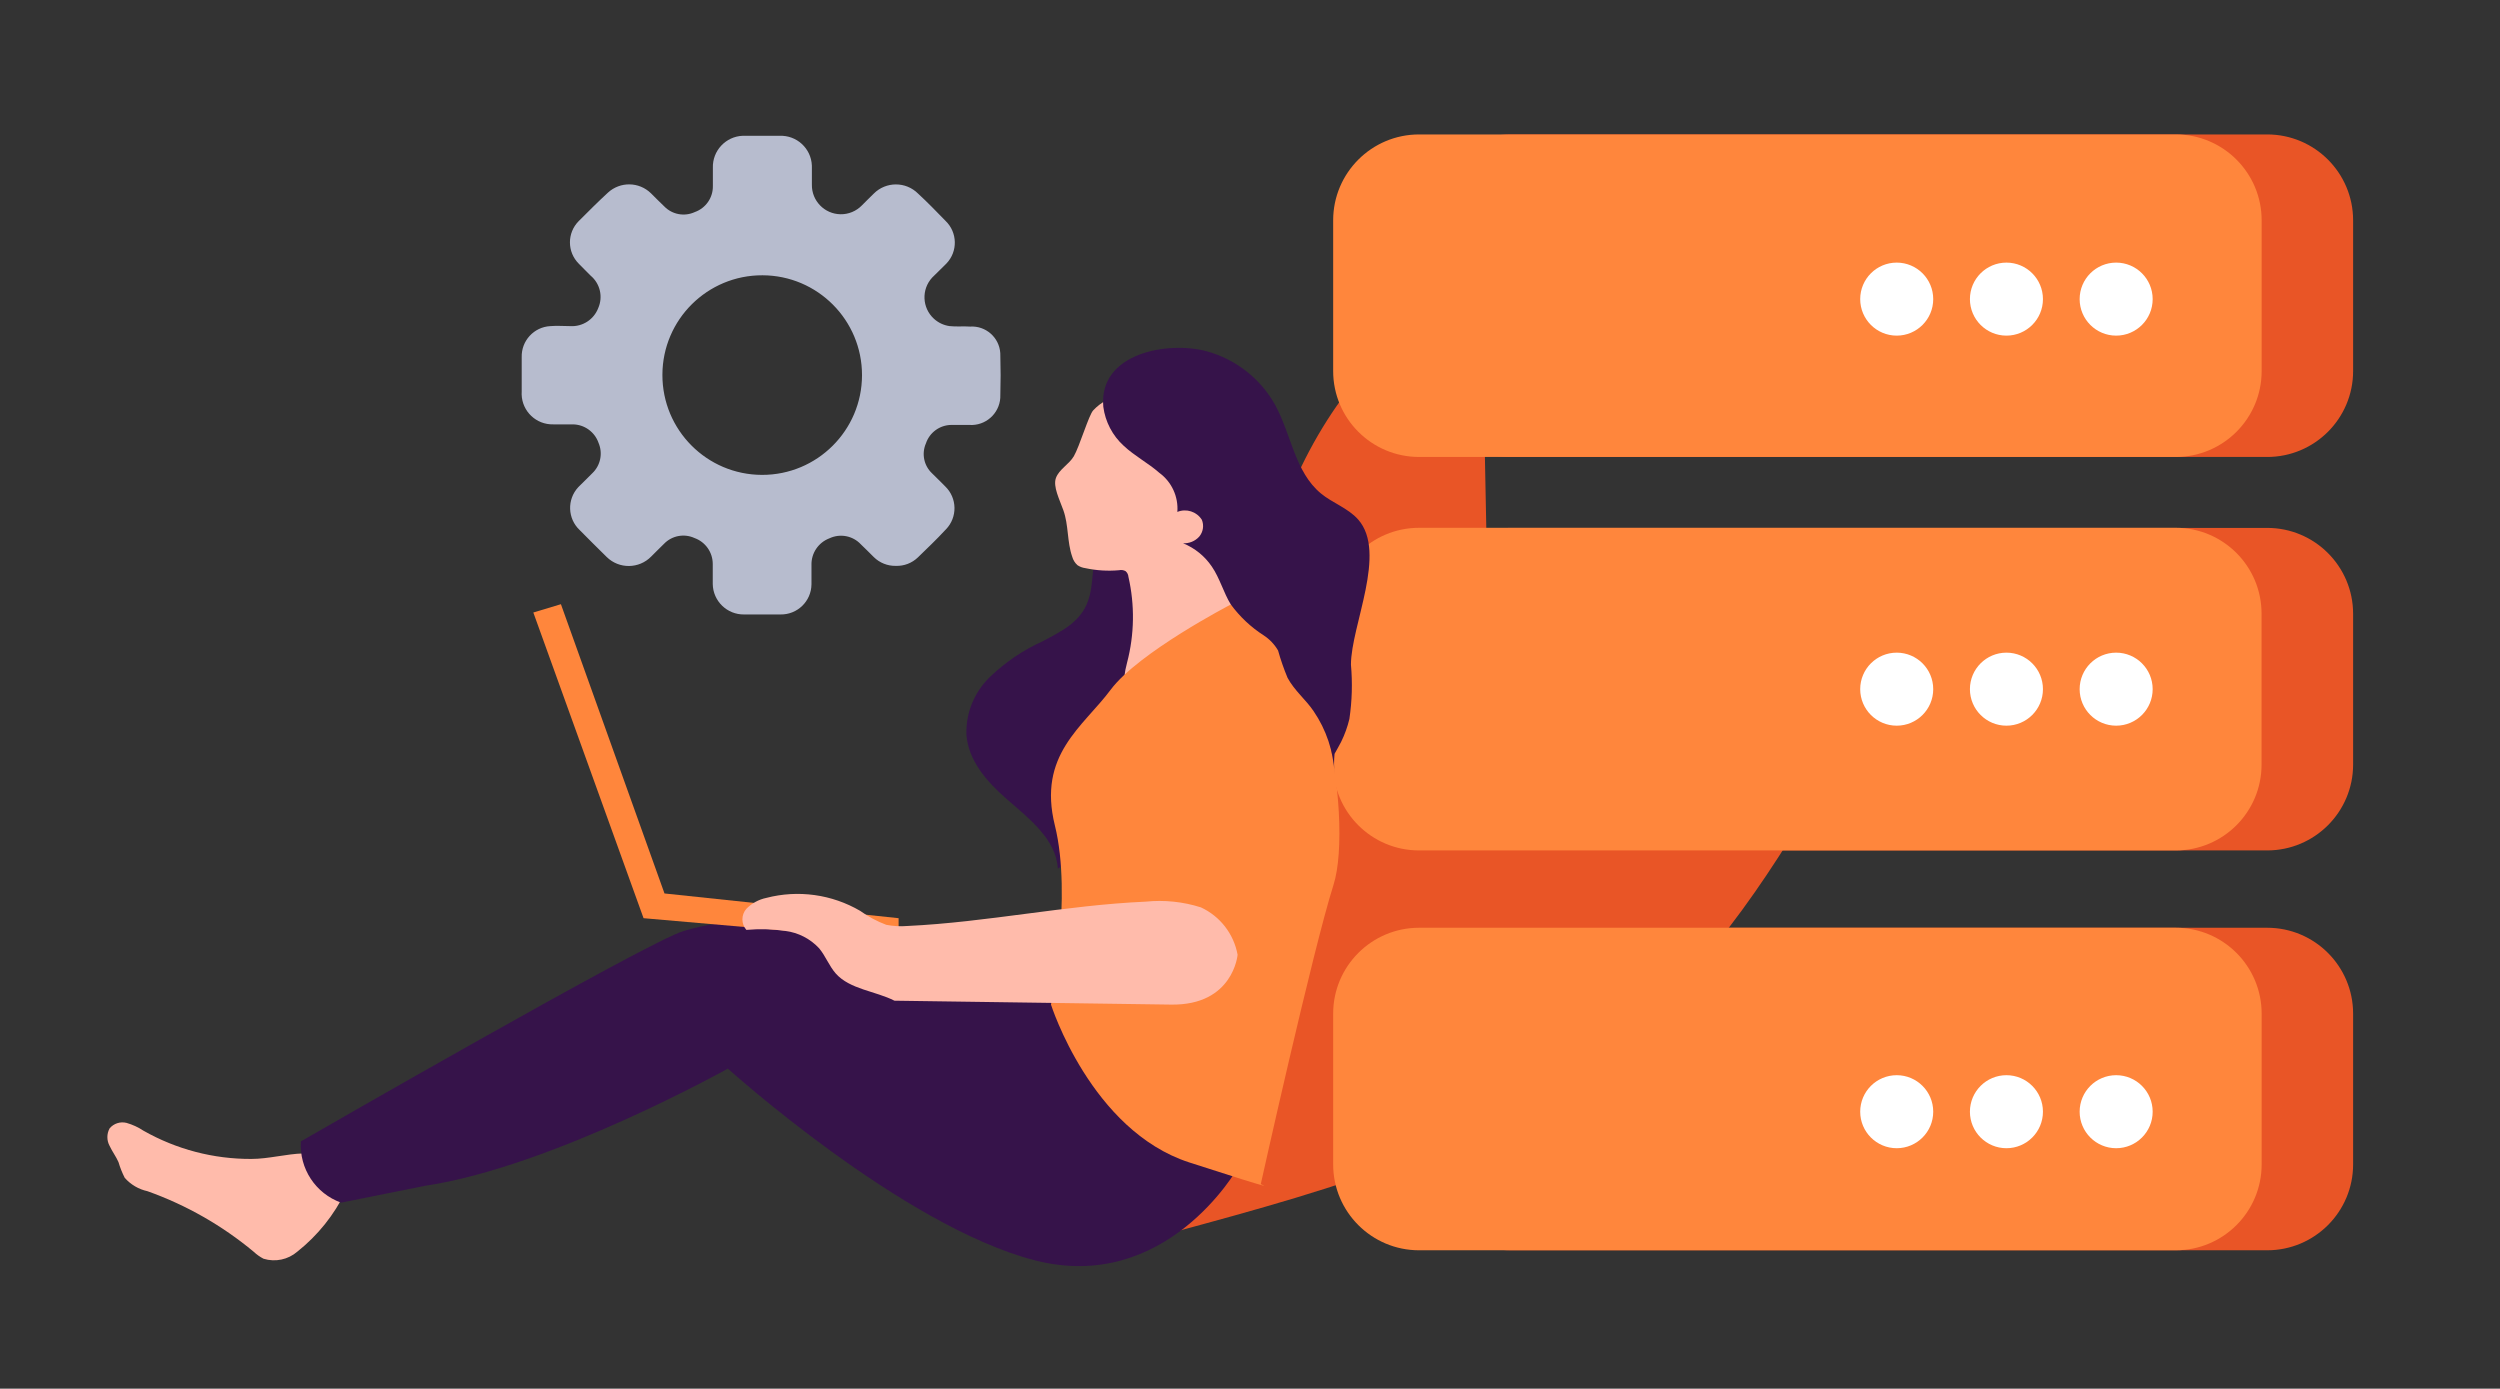
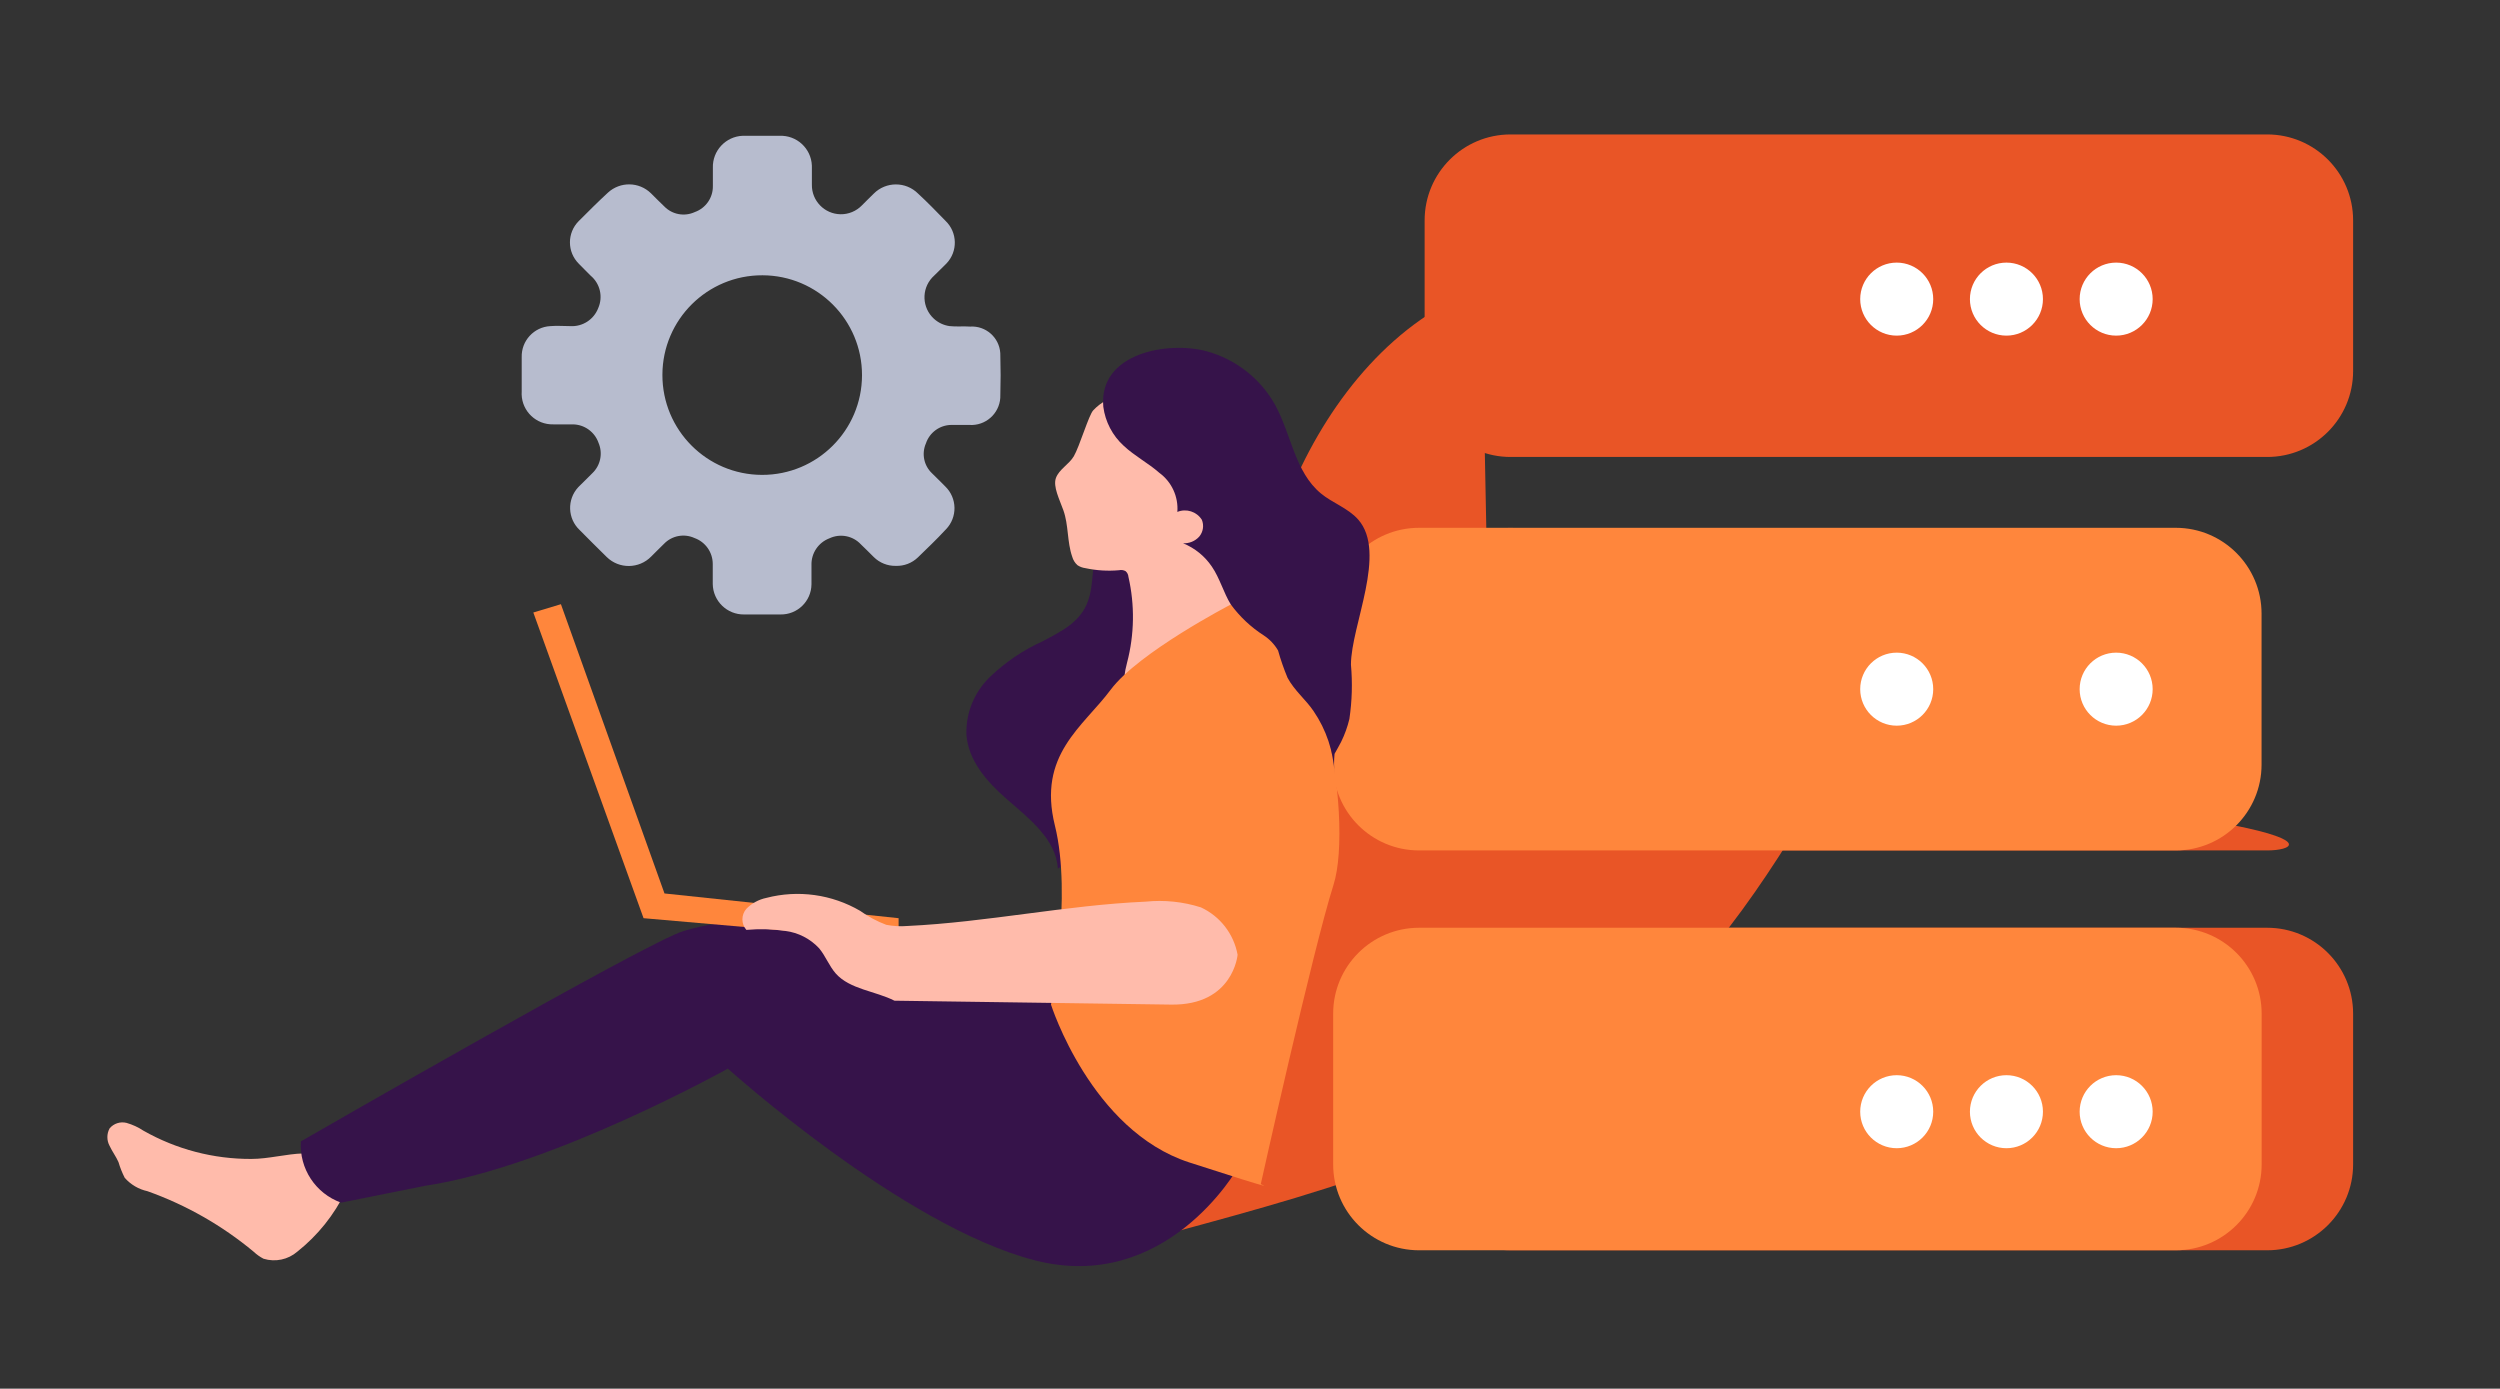
<svg xmlns="http://www.w3.org/2000/svg" version="1.1" id="Layer_1" x="0px" y="0px" viewBox="0 0 306.894 170.471" style="enable-background:new 0 0 306.894 170.471;" xml:space="preserve">
  <rect x="0" y="0" width="306.894" height="170.471" fill="#333333" stroke="none" />
  <style type="text/css">
	.st0{fill:#E95526;}
	.st1{fill:#FF863C;}
	.st2{fill:#FFFFFF;}
	.st3{fill:#B7BCCE;}
	.st4{fill:#36134A;}
	.st5{fill:#FFBBAB;}
</style>
  <path class="st0" d="M228.204,85.526c-0.358,3.06-1.454,5.988-3.195,8.53  c-6.837,12.093-14.505,23.962-25.112,32.972  c-15.591,13.195-36.007,18.866-55.72,24.202  c1.773-0.863,3.882-9.952,4.665-11.949c1.597-3.914,2.955-7.86,4.425-11.789  c2.316-6.214,7.189-11.182,11.917-15.783c10.717-10.353,23.735-18.017,37.988-22.365  C211.292,86.889,219.721,85.603,228.204,85.526z" />
  <path class="st0" d="M151.094,92.251c1.597-11.182,3.195-22.652,7.78-33.068  c4.585-10.415,12.38-19.984,23.004-23.882c0.319,16.113,0.634,32.221,0.943,48.323  c0.176,9.313,0.335,18.802-2.332,27.716c-4.681,15.623-20.943,33.962-36.598,39.122  c-2.316-7.508,1.597-18.882,2.684-26.678L151.094,92.251z" />
  <path class="st0" d="M278.314,153.482h-92.881c-5.826,0-10.549-4.723-10.549-10.549v-18.495  c0-5.826,4.723-10.549,10.549-10.549h92.881c5.826,0,10.549,4.723,10.549,10.549  v18.495C288.863,148.759,284.14,153.482,278.314,153.482z" />
-   <path class="st0" d="M278.314,104.396h-92.881c-5.826,0-10.549-4.723-10.549-10.549V75.353  c0-5.826,4.723-10.549,10.549-10.549h92.881c5.826,0,10.549,4.723,10.549,10.549  v18.495C288.863,99.673,284.14,104.396,278.314,104.396z" />
+   <path class="st0" d="M278.314,104.396h-92.881c-5.826,0-10.549-4.723-10.549-10.549V75.353  c0-5.826,4.723-10.549,10.549-10.549c5.826,0,10.549,4.723,10.549,10.549  v18.495C288.863,99.673,284.14,104.396,278.314,104.396z" />
  <path class="st1" d="M267.086,153.482h-92.881c-5.826,0-10.549-4.723-10.549-10.549v-18.495  c0-5.826,4.723-10.549,10.549-10.549h92.881c5.826,0,10.549,4.723,10.549,10.549  v18.495C277.635,148.759,272.912,153.482,267.086,153.482z" />
  <path class="st1" d="M163.656,75.341v18.506c-0.006,5.82,4.707,10.543,10.526,10.549  c0.008,0,0.015,0,0.023,0h92.881c5.82,0,10.538-4.718,10.538-10.538  c0-0.004,0-0.008,0-0.011V75.341c0.006-5.82-4.707-10.543-10.526-10.549  c-0.004,0-0.008,0-0.011,0h-92.881C168.379,64.792,163.656,69.515,163.656,75.341z" />
  <path class="st0" d="M278.314,56.096h-92.881c-5.826,0-10.549-4.723-10.549-10.549V27.052  c0-5.826,4.723-10.549,10.549-10.549h92.881c5.826,0,10.549,4.723,10.549,10.549  v18.495C288.863,51.373,284.14,56.096,278.314,56.096z" />
-   <path class="st1" d="M267.086,56.096h-92.881c-5.826,0-10.549-4.723-10.549-10.549V27.052  c0-5.826,4.723-10.549,10.549-10.549h92.881c5.826,0,10.549,4.723,10.549,10.549  v18.495C277.635,51.373,272.912,56.096,267.086,56.096z" />
  <circle class="st2" cx="259.774" cy="36.719" r="4.482" />
  <circle class="st2" cx="246.305" cy="36.719" r="4.482" />
  <circle class="st2" cx="232.836" cy="36.719" r="4.482" />
  <circle class="st2" cx="259.774" cy="84.6" r="4.482" />
-   <circle class="st2" cx="246.305" cy="84.6" r="4.482" />
  <circle class="st2" cx="232.836" cy="84.6" r="4.482" />
  <circle class="st2" cx="259.774" cy="136.47" r="4.482" />
  <circle class="st2" cx="246.305" cy="136.47" r="4.482" />
  <circle class="st2" cx="232.836" cy="136.47" r="4.482" />
  <g id="Q83r0t">
    <path class="st3" d="M109.975,69.465c-1.009,0.022-1.983-0.364-2.703-1.072   c-0.536-0.512-1.036-1.06-1.584-1.56c-0.988-1.067-2.554-1.371-3.87-0.75   c-1.36,0.513-2.245,1.833-2.203,3.286c0,0.798,0,1.584,0,2.381   c-0.032,2.065-1.732,3.712-3.797,3.68c-0.008-0-0.017-0-0.025-0   h-4.441c-2.097,0.033-3.824-1.641-3.857-3.738   c-0-0.028-0.001-0.056-0-0.084c0-0.786,0-1.584,0-2.381   c-0.001-1.426-0.897-2.697-2.238-3.179c-1.275-0.583-2.779-0.297-3.75,0.714   c-0.536,0.5-1.036,1.048-1.572,1.56c-1.491,1.522-3.933,1.548-5.455,0.057   c-0.019-0.019-0.038-0.038-0.057-0.057c-1.083-1.072-2.179-2.143-3.25-3.239   c-1.509-1.409-1.59-3.775-0.181-5.284c0.058-0.062,0.119-0.123,0.181-0.181   c0.5-0.512,1.036-1,1.524-1.512c1.022-0.963,1.331-2.462,0.774-3.75   c-0.472-1.347-1.74-2.252-3.167-2.262c-0.786,0-1.584,0-2.381,0   c-2.09,0.057-3.831-1.591-3.888-3.681c-0.003-0.118-0.001-0.237,0.007-0.355   c0-1.393,0-2.798,0-4.203c-0.061-2.016,1.498-3.713,3.512-3.822   c0.81-0.071,1.631,0,2.453,0c1.504,0.089,2.891-0.807,3.429-2.215   c0.608-1.385,0.23-3.004-0.929-3.977c-0.476-0.488-0.976-0.964-1.453-1.464   c-1.45-1.442-1.456-3.787-0.014-5.237c0.005-0.005,0.009-0.009,0.014-0.014   c1.191-1.191,2.381-2.381,3.572-3.477c1.498-1.382,3.815-1.35,5.275,0.071   c0.56,0.536,1.072,1.095,1.643,1.619c0.977,1.003,2.48,1.28,3.75,0.691   c1.346-0.479,2.236-1.763,2.215-3.191c0-0.738,0-1.476,0-2.215   c-0.076-2.109,1.573-3.881,3.682-3.957c0.118-0.004,0.236-0.003,0.354,0.004   c1.381,0,2.762,0,4.143,0c2.102-0.092,3.881,1.537,3.973,3.639   c0.003,0.073,0.004,0.146,0.003,0.218c0,0.714,0,1.429,0,2.143   c-0.032,1.972,1.542,3.597,3.514,3.629c0.984,0.016,1.931-0.375,2.618-1.081   c0.488-0.476,0.964-0.976,1.464-1.453c1.501-1.503,3.936-1.504,5.439-0.002   c0.001,0.001,0.002,0.002,0.002,0.002c1.191,1.095,2.262,2.215,3.369,3.346   c1.476,1.415,1.526,3.759,0.11,5.236c-0.036,0.038-0.073,0.074-0.11,0.11   c-0.536,0.548-1.107,1.072-1.643,1.619c-1.335,1.453-1.239,3.712,0.214,5.047   c0.533,0.489,1.201,0.805,1.917,0.906c0.833,0.095,1.679,0,2.524,0.06   c1.923-0.126,3.583,1.331,3.709,3.254c0.007,0.106,0.009,0.212,0.006,0.318   c0.048,1.588,0.048,3.195,0,4.822c0.065,1.972-1.481,3.622-3.453,3.687   c-0.127,0.004-0.254,0.002-0.381-0.008c-0.738,0-1.476,0-2.215,0   c-1.402,0.027-2.637,0.933-3.084,2.262c-0.552,1.256-0.257,2.723,0.738,3.667   c0.536,0.548,1.107,1.072,1.631,1.619c1.48,1.431,1.519,3.79,0.088,5.27   c-0.029,0.03-0.058,0.059-0.088,0.088c-1.095,1.191-2.226,2.25-3.358,3.358   C111.953,69.124,110.979,69.498,109.975,69.465z M81.316,46.021   c-0.013,6.766,5.461,12.262,12.228,12.275c6.766,0.013,12.262-5.461,12.275-12.228   c0.013-6.762-5.454-12.256-12.216-12.275c-6.76-0.026-12.261,5.432-12.287,12.192   C81.316,45.998,81.316,46.009,81.316,46.021z" />
  </g>
  <path class="st4" d="M127.995,78.721c-2.398,1.081-4.592,2.567-6.486,4.393  c-1.914,1.847-2.959,4.418-2.875,7.077c0.24,3.195,2.524,5.783,4.92,7.876  c2.764,2.412,6.086,4.936,6.31,8.578c1.965-1.454,3.738-3.195,5.767-4.537  c3.546-2.412,7.716-3.706,11.614-5.495s7.748-4.313,9.585-8.179  c1.02-2.446,1.604-5.052,1.725-7.7c0.394-2.815,0.469-5.666,0.224-8.499  c-0.271-2.85-1.518-5.519-3.53-7.556c-1.496-1.245-3.192-2.228-5.016-2.907  c-1.726-0.859-3.593-1.4-5.511-1.597c-4.401,0.181-8.294,2.907-9.968,6.981  c-0.799,2.141-0.431,4.553-1.214,6.677  C132.612,76.404,130.215,77.538,127.995,78.721z" />
  <path class="st5" d="M17.61,138.801c-0.638-0.425-1.339-0.748-2.077-0.958  c-0.764-0.191-1.569,0.069-2.077,0.671c-0.367,0.672-0.367,1.484,0,2.157  c0.319,0.687,0.783,1.294,1.086,1.981c0.196,0.666,0.452,1.314,0.767,1.933  c0.732,0.833,1.712,1.41,2.796,1.645c4.754,1.694,9.173,4.214,13.051,7.444  c0.358,0.337,0.761,0.622,1.198,0.847c1.443,0.443,3.013,0.111,4.153-0.879  c2.509-1.992,4.535-4.526,5.927-7.412c0.189-0.299,0.304-0.638,0.335-0.99  c-0.021-0.32-0.125-0.628-0.304-0.895c-2.684-4.569-7.428-2.077-11.598-2.077  C26.222,142.291,21.651,141.096,17.61,138.801z" />
  <path class="st4" d="M151.925,143.402c0,0-8.754,15.511-24.968,11.294  s-37.604-23.515-37.604-23.515s-21.614,12.061-37.125,14.377l-10.352,2.077  c-3.143-1.122-5.159-4.194-4.936-7.524c0,0,42.78-24.665,47.013-25.831  c5.056-1.537,10.455-1.537,15.511,0c6.582,1.885,31.949,9.058,31.949,9.058  L151.925,143.402z" />
  <polygon class="st1" points="65.47,75.19 79.001,112.715 110.311,115.446 110.311,112.715   81.572,109.679 68.857,74.168 " />
  <path class="st5" d="M131.813,56.021c-0.591,0.99-1.805,1.597-2.189,2.652  c-0.383,1.054,0.447,2.652,0.911,3.962c0.655,1.821,0.447,3.866,1.086,5.703  c0.11,0.4,0.332,0.76,0.639,1.038c0.292,0.197,0.625,0.323,0.974,0.367  c1.358,0.293,2.753,0.379,4.137,0.256c0.271-0.062,0.555-0.022,0.799,0.112  c0.205,0.172,0.332,0.42,0.351,0.687c0.794,3.471,0.739,7.082-0.16,10.527  c-0.288,1.134-0.623,2.508,0.224,3.323c0.296,0.273,0.66,0.461,1.054,0.543  c2.62,0.639,5.144-1.31,6.917-3.339c1.58-1.821,2.942-3.821,4.058-5.959  c0.337-0.596,0.574-1.244,0.703-1.917c0.036-0.878-0.088-1.755-0.367-2.588  c-0.746-2.859-1.201-5.787-1.358-8.738c-0.192-3.786,0.08-7.732-1.374-11.182  c-0.425-1.2-1.226-2.231-2.284-2.939c-1.273-0.602-2.692-0.83-4.09-0.655  c-2.748,0.096-5.767,0.479-7.636,2.492  C133.666,50.909,132.532,54.79,131.813,56.021z" />
  <path class="st1" d="M151.078,74.216c0,0-11.31,5.863-14.729,10.447  s-9.01,7.987-6.853,16.678c2.157,8.69-0.479,21.981-0.479,21.981  s4.904,15.464,16.981,19.377c12.077,3.914,8.77,2.668,8.77,2.668  s6.39-28.754,8.93-36.742C166.238,100.638,162.117,72.938,151.078,74.216z" />
  <path class="st4" d="M135.439,49.934c0.243,1.844,1.131,3.542,2.508,4.792  c1.342,1.262,3.003,2.109,4.377,3.323c1.513,1.109,2.347,2.921,2.205,4.792  c1.101-0.448,2.365-0.045,3.003,0.958c0.292,0.697,0.169,1.499-0.319,2.077  c-0.504,0.556-1.232,0.855-1.981,0.815c1.434,0.583,2.662,1.578,3.53,2.859  c0.974,1.422,1.438,3.195,2.316,4.633c1.105,1.512,2.481,2.807,4.058,3.818  c0.722,0.473,1.323,1.107,1.757,1.853c0.319,1.141,0.709,2.262,1.166,3.355  c0.863,1.597,2.236,2.668,3.195,4.09c1.552,2.274,2.442,4.934,2.572,7.684  c-0.08-0.813-0.08-1.631,0-2.444c0.272-0.495,0.559-0.974,0.815-1.486  c0.439-0.891,0.777-1.829,1.006-2.796c0.327-2.205,0.392-4.441,0.192-6.661  c0-4.792,4.489-13.754,0.879-17.828c-1.246-1.406-3.195-2.045-4.569-3.195  c-3.195-2.636-3.642-7.284-5.639-10.911c-1.804-3.204-4.811-5.555-8.355-6.534  C143.426,41.835,134.848,43.305,135.439,49.934z" />
-   <path class="st1" d="M146.733,89.12c0,0-7.157,19.329-8.562,20.767  c-1.406,1.438,13.77,9.952,13.77,9.952s9.888-18.786,9.425-26.933  C160.903,84.759,152.292,81.452,146.733,89.12z" />
  <path class="st5" d="M151.925,117.204c0,0-0.527,6.23-8.163,6.118s-33.962-0.479-33.962-0.479  c-2.316-1.182-5.479-1.39-7.205-3.339c-0.815-0.927-1.246-2.141-2.045-3.099  c-1.089-1.169-2.553-1.92-4.137-2.125c-1.587-0.229-3.195-0.272-4.792-0.128  c-0.648-0.741-0.648-1.847,0-2.588c0.668-0.682,1.525-1.15,2.46-1.342  c3.899-1.012,8.041-0.438,11.518,1.597c0.985,0.709,2.059,1.283,3.195,1.709  c0.852,0.167,1.723,0.216,2.588,0.144c9.792-0.463,19.457-2.556,29.25-2.987  c2.287-0.234,4.598,0.005,6.789,0.703  C149.778,112.479,151.458,114.648,151.925,117.204z" />
</svg>